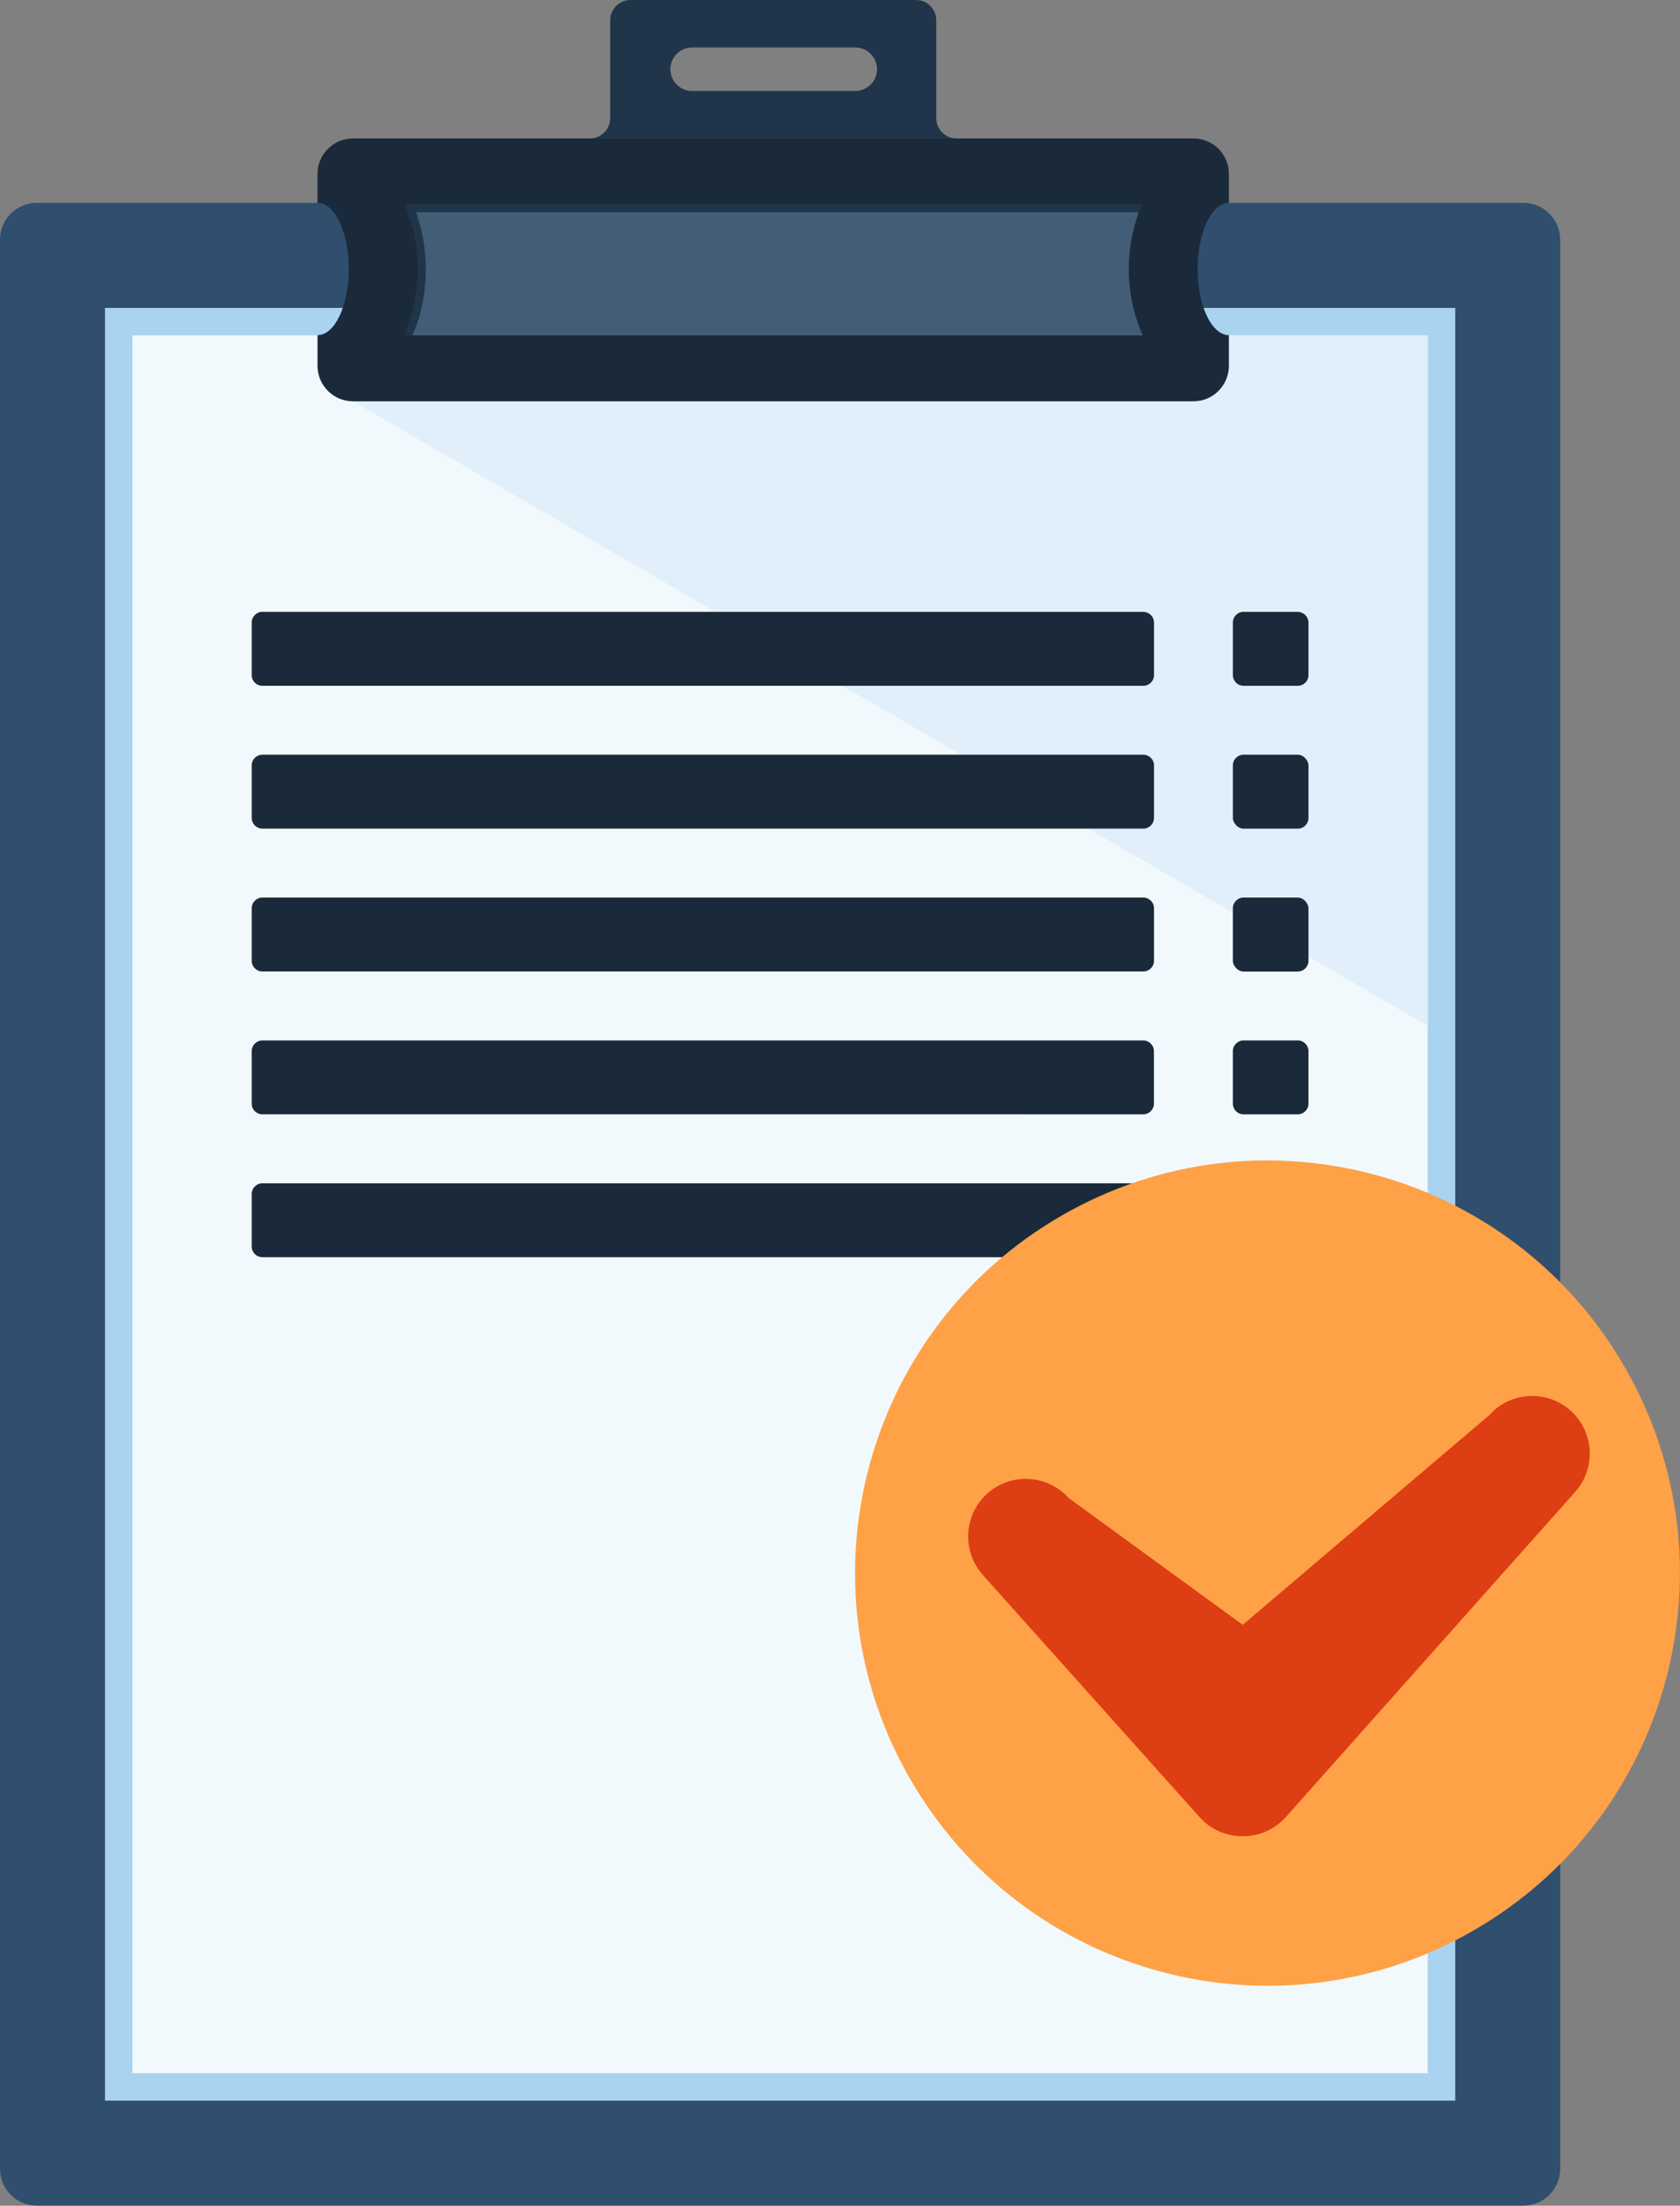
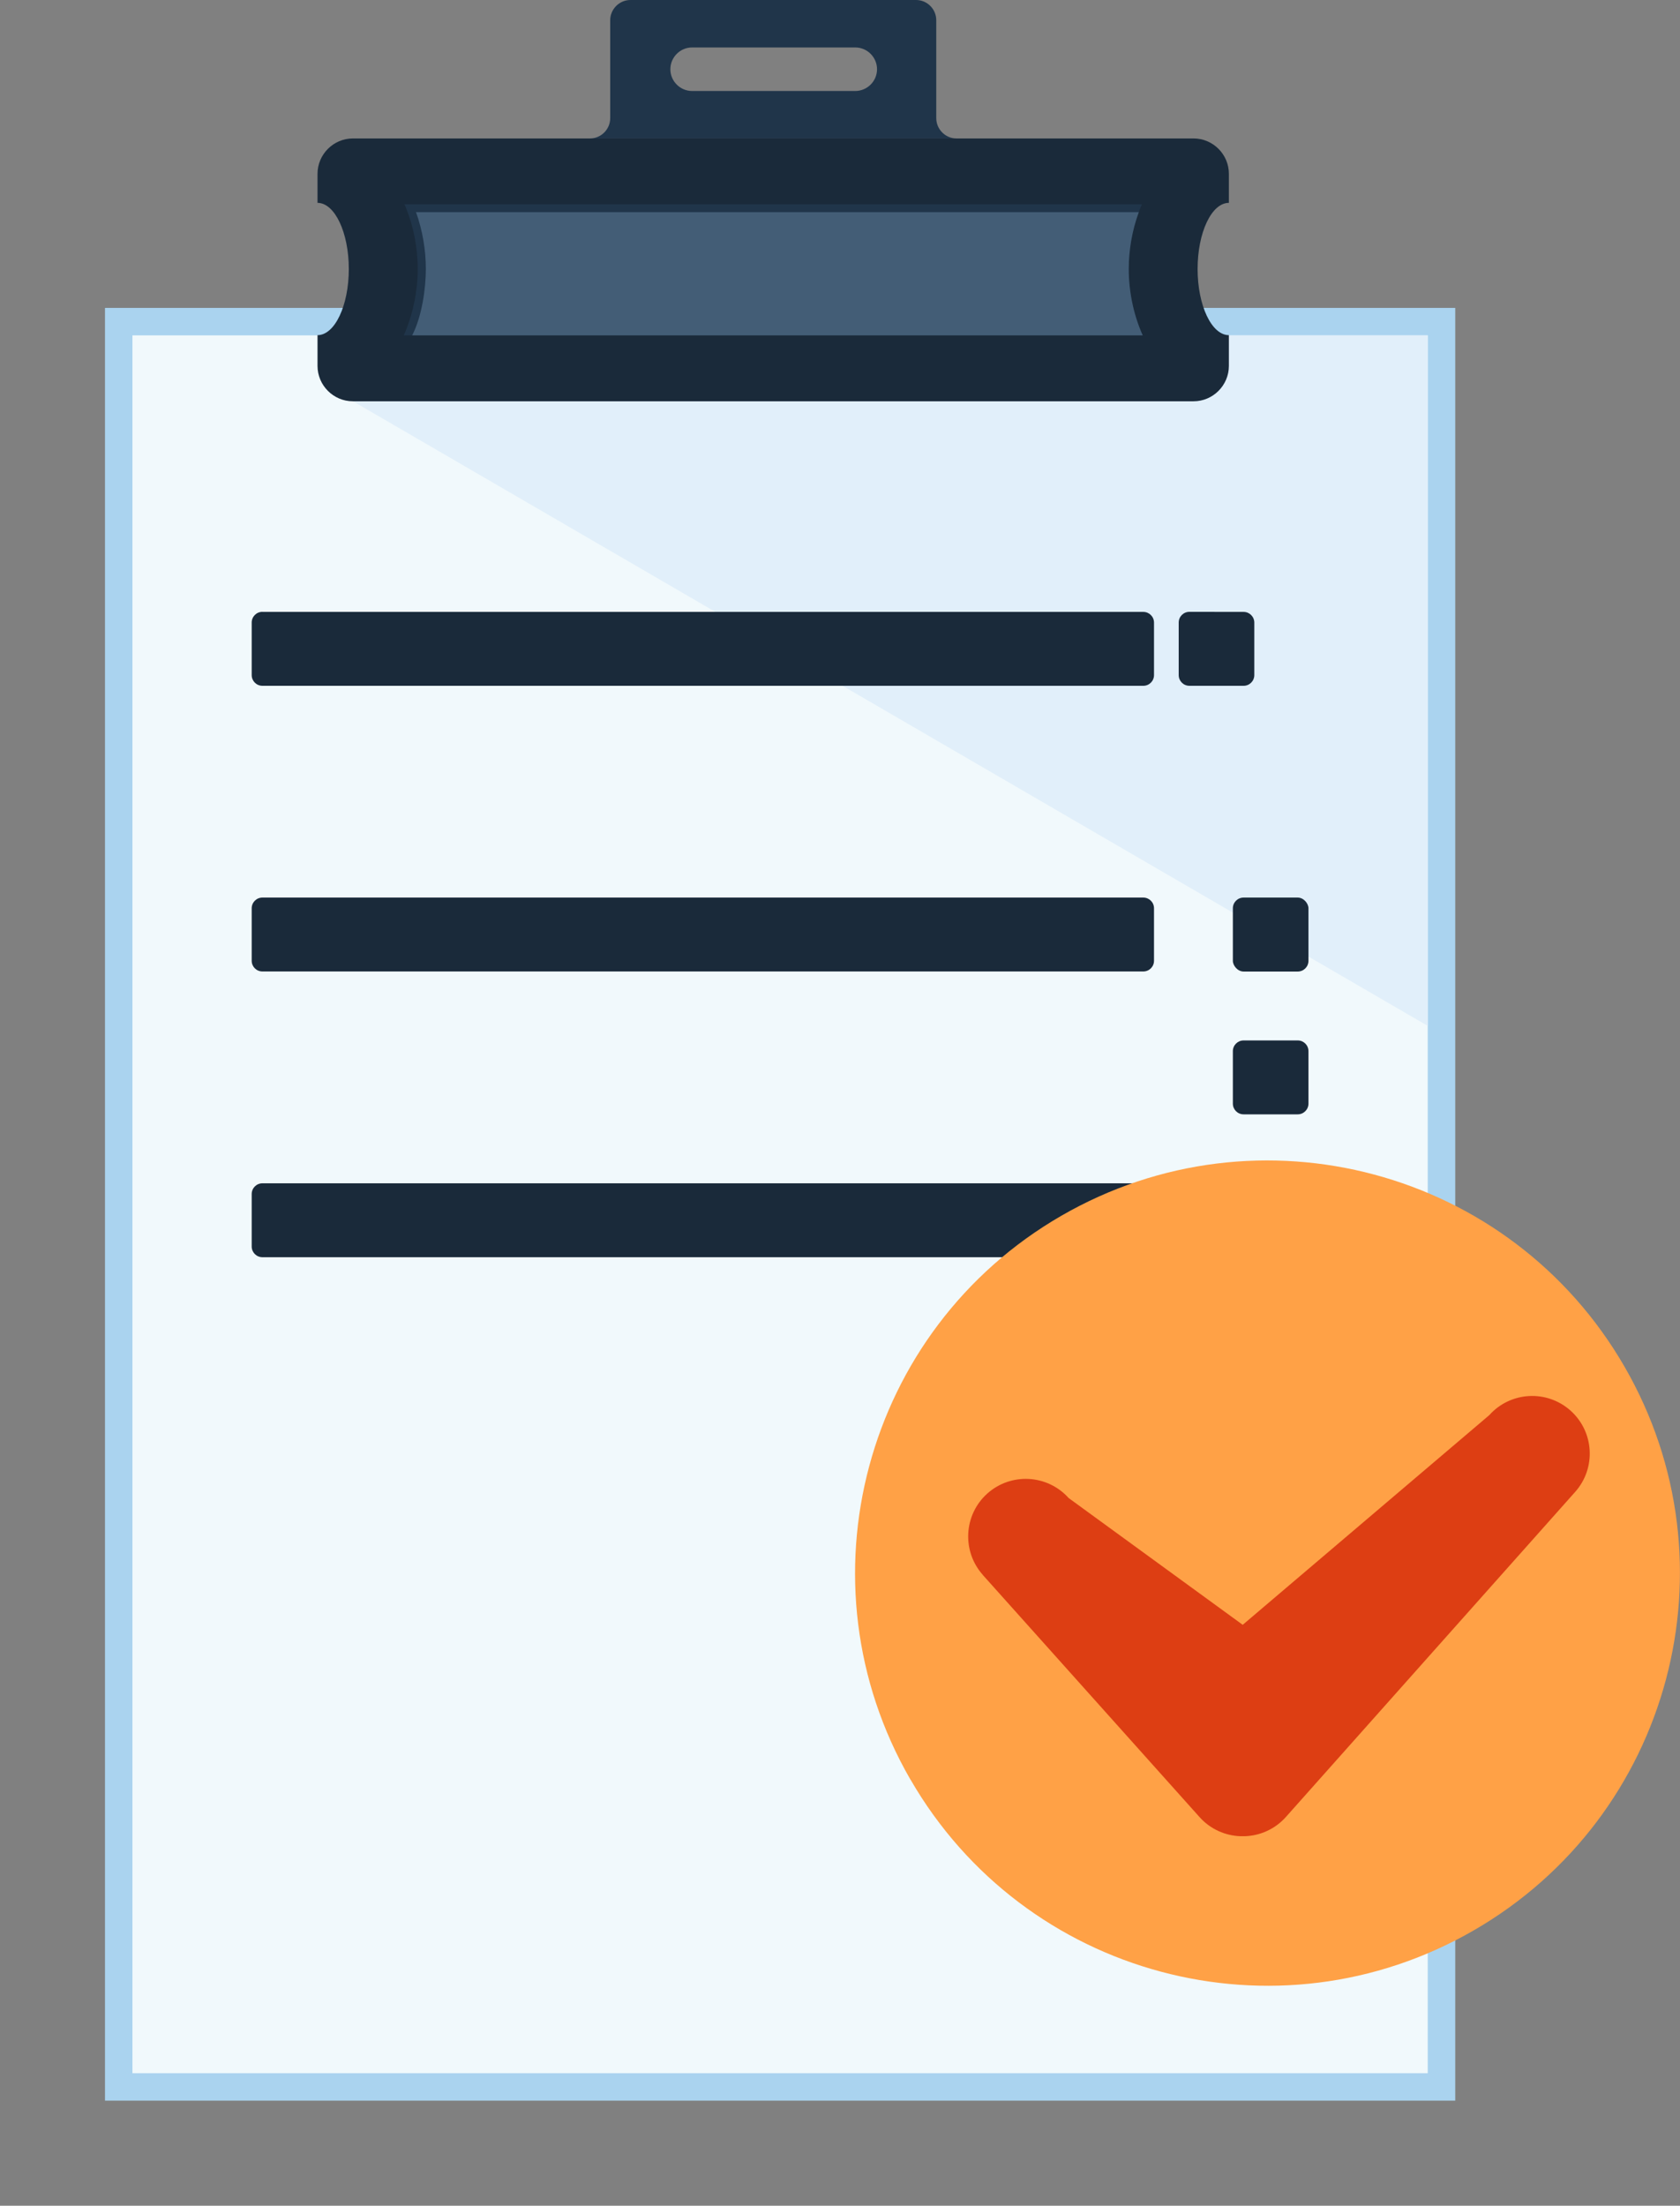
<svg xmlns="http://www.w3.org/2000/svg" id="Camada_2" viewBox="0 0 232.01 304.45">
  <rect x="0" y="0" width="232.01" height="304.45" fill="#808080" stroke="none" />
  <defs>
    <style>.cls-1{fill:#304e6d;}.cls-2{fill:#20354a;}.cls-2,.cls-3,.cls-4,.cls-5,.cls-6,.cls-7{fill-rule:evenodd;}.cls-8,.cls-6{fill:#1a2a3a;}.cls-3{fill:#dd3e13;}.cls-4{fill:#e1effa;}.cls-5{fill:#435d76;}.cls-9{fill:#aad3ef;}.cls-7{fill:#ffa146;}.cls-10{fill:#f1f9fc;}</style>
  </defs>
  <g id="Layer_1">
    <g>
-       <path class="cls-1" d="M5.08,28H210.38c2.8,0,5.08,2.28,5.08,5.08V299.36c0,2.81-2.28,5.08-5.08,5.08H5.08c-2.8,0-5.08-2.28-5.08-5.08V33.08c0-2.8,2.28-5.08,5.08-5.08Z" />
      <rect class="cls-9" x="14.5" y="42.5" width="186.47" height="247.45" />
      <rect class="cls-10" x="18.29" y="46.29" width="178.88" height="239.87" />
      <polygon class="cls-4" points="48.73 55.38 197.17 141.6 197.17 46.29 48.69 46.29 48.73 55.38" />
      <g>
        <g>
          <path class="cls-8" d="M36.24,84.46h121.65c.82,0,1.48,.66,1.48,1.48v7.24c0,.82-.66,1.48-1.48,1.48H36.24c-.82,0-1.48-.66-1.48-1.48v-7.25c0-.82,.66-1.48,1.48-1.48Z" />
-           <path class="cls-8" d="M36.24,104.17h121.65c.82,0,1.48,.66,1.48,1.48v7.24c0,.82-.66,1.48-1.48,1.48H36.24c-.82,0-1.48-.66-1.48-1.48v-7.24c0-.82,.66-1.48,1.48-1.48Z" />
          <path class="cls-8" d="M36.24,123.89h121.65c.82,0,1.48,.66,1.48,1.48v7.24c0,.82-.66,1.48-1.48,1.48H36.24c-.82,0-1.48-.66-1.48-1.48v-7.24c0-.82,.66-1.48,1.48-1.48Z" />
-           <path class="cls-8" d="M36.24,143.61h121.64c.82,0,1.48,.67,1.48,1.48v7.24c0,.82-.67,1.48-1.48,1.48H36.24c-.82,0-1.48-.66-1.48-1.48v-7.24c0-.82,.67-1.48,1.48-1.48Z" />
          <path class="cls-8" d="M36.24,163.33h121.65c.82,0,1.48,.66,1.48,1.48v7.24c0,.82-.66,1.48-1.48,1.48H36.24c-.82,0-1.48-.66-1.48-1.48v-7.24c0-.82,.66-1.48,1.48-1.48Z" />
        </g>
        <g>
-           <path class="cls-8" d="M171.74,84.46h7.48c.82,0,1.48,.66,1.48,1.48v7.24c0,.82-.66,1.48-1.48,1.48h-7.48c-.82,0-1.48-.66-1.48-1.48v-7.25c0-.82,.66-1.48,1.48-1.48Z" />
-           <rect class="cls-8" x="170.26" y="104.17" width="10.44" height="10.21" rx="1.48" ry="1.48" />
+           <path class="cls-8" d="M171.74,84.46c.82,0,1.48,.66,1.48,1.48v7.24c0,.82-.66,1.48-1.48,1.48h-7.48c-.82,0-1.48-.66-1.48-1.48v-7.25c0-.82,.66-1.48,1.48-1.48Z" />
          <rect class="cls-8" x="170.26" y="123.89" width="10.44" height="10.21" rx="1.48" ry="1.48" />
          <path class="cls-8" d="M171.74,143.61h7.48c.82,0,1.48,.66,1.48,1.48v7.24c0,.82-.67,1.48-1.48,1.48h-7.48c-.82,0-1.48-.66-1.48-1.48v-7.24c0-.82,.67-1.48,1.48-1.48Z" />
          <path class="cls-8" d="M171.74,163.33h7.48c.82,0,1.48,.66,1.48,1.48v7.24c0,.82-.66,1.48-1.48,1.48h-7.48c-.82,0-1.48-.66-1.48-1.48v-7.24c0-.82,.66-1.48,1.48-1.48Z" />
        </g>
      </g>
      <path class="cls-7" d="M125.73,245.61c15.73,27.24,50.56,36.57,77.79,20.84,27.24-15.72,36.57-50.55,20.84-77.79-15.72-27.24-50.55-36.57-77.79-20.85-27.24,15.73-36.57,50.56-20.85,77.8Z" />
      <path class="cls-3" d="M135.73,217.38c-2.92-3.27-2.65-8.3,.62-11.23,3.27-2.92,8.3-2.65,11.23,.62l24.04,17.5,34.05-28.94c2.93-3.27,7.95-3.55,11.23-.62,3.27,2.93,3.55,7.95,.62,11.23-13.32,14.95-26.63,29.91-39.95,44.87-1.51,1.68-3.57,2.57-5.66,2.64h-.59c-2.09-.07-4.16-.96-5.66-2.64l-29.94-33.43Z" />
      <path class="cls-6" d="M48.73,19.11h116.1c2.68,0,4.88,2.19,4.88,4.88v4.01c-2.39,0-4.32,4.09-4.32,9.13s1.94,9.13,4.32,9.13v4.25c0,2.68-2.2,4.88-4.88,4.88H48.73c-2.68,0-4.88-2.2-4.88-4.88v-4.25c2.39,0,4.32-4.09,4.32-9.13s-1.94-9.13-4.32-9.13v-4.01c0-2.68,2.2-4.88,4.88-4.88Z" />
      <path class="cls-2" d="M55.86,28.2c1.25,2.88,1.83,6.05,1.83,8.93s-.61,6.22-1.93,9.16h102.04c-1.32-2.94-1.93-6.2-1.93-9.16s.58-6.05,1.83-8.93H55.86Z" />
      <path class="cls-5" d="M57.45,29.28c.9,2.51,1.36,5.22,1.36,7.85s-.53,6.55-1.89,9.16h100.89c-1.32-2.94-1.93-6.2-1.93-9.16,0-2.52,.44-5.27,1.39-7.85H57.45Z" />
      <path class="cls-2" d="M81.47,19.11c1.54,0,2.8-1.26,2.8-2.8V2.8c0-1.54,1.26-2.8,2.8-2.8h39.44c1.54,0,2.79,1.26,2.79,2.8v13.51c0,1.54,1.26,2.8,2.8,2.8h-50.62Zm14.11-12.56c-1.65,0-3,1.35-3,3.01h0c0,1.65,1.35,3,3,3h22.53c1.65,0,3.01-1.35,3.01-3h0c0-1.65-1.35-3.01-3.01-3.01h-22.53Z" />
    </g>
  </g>
</svg>